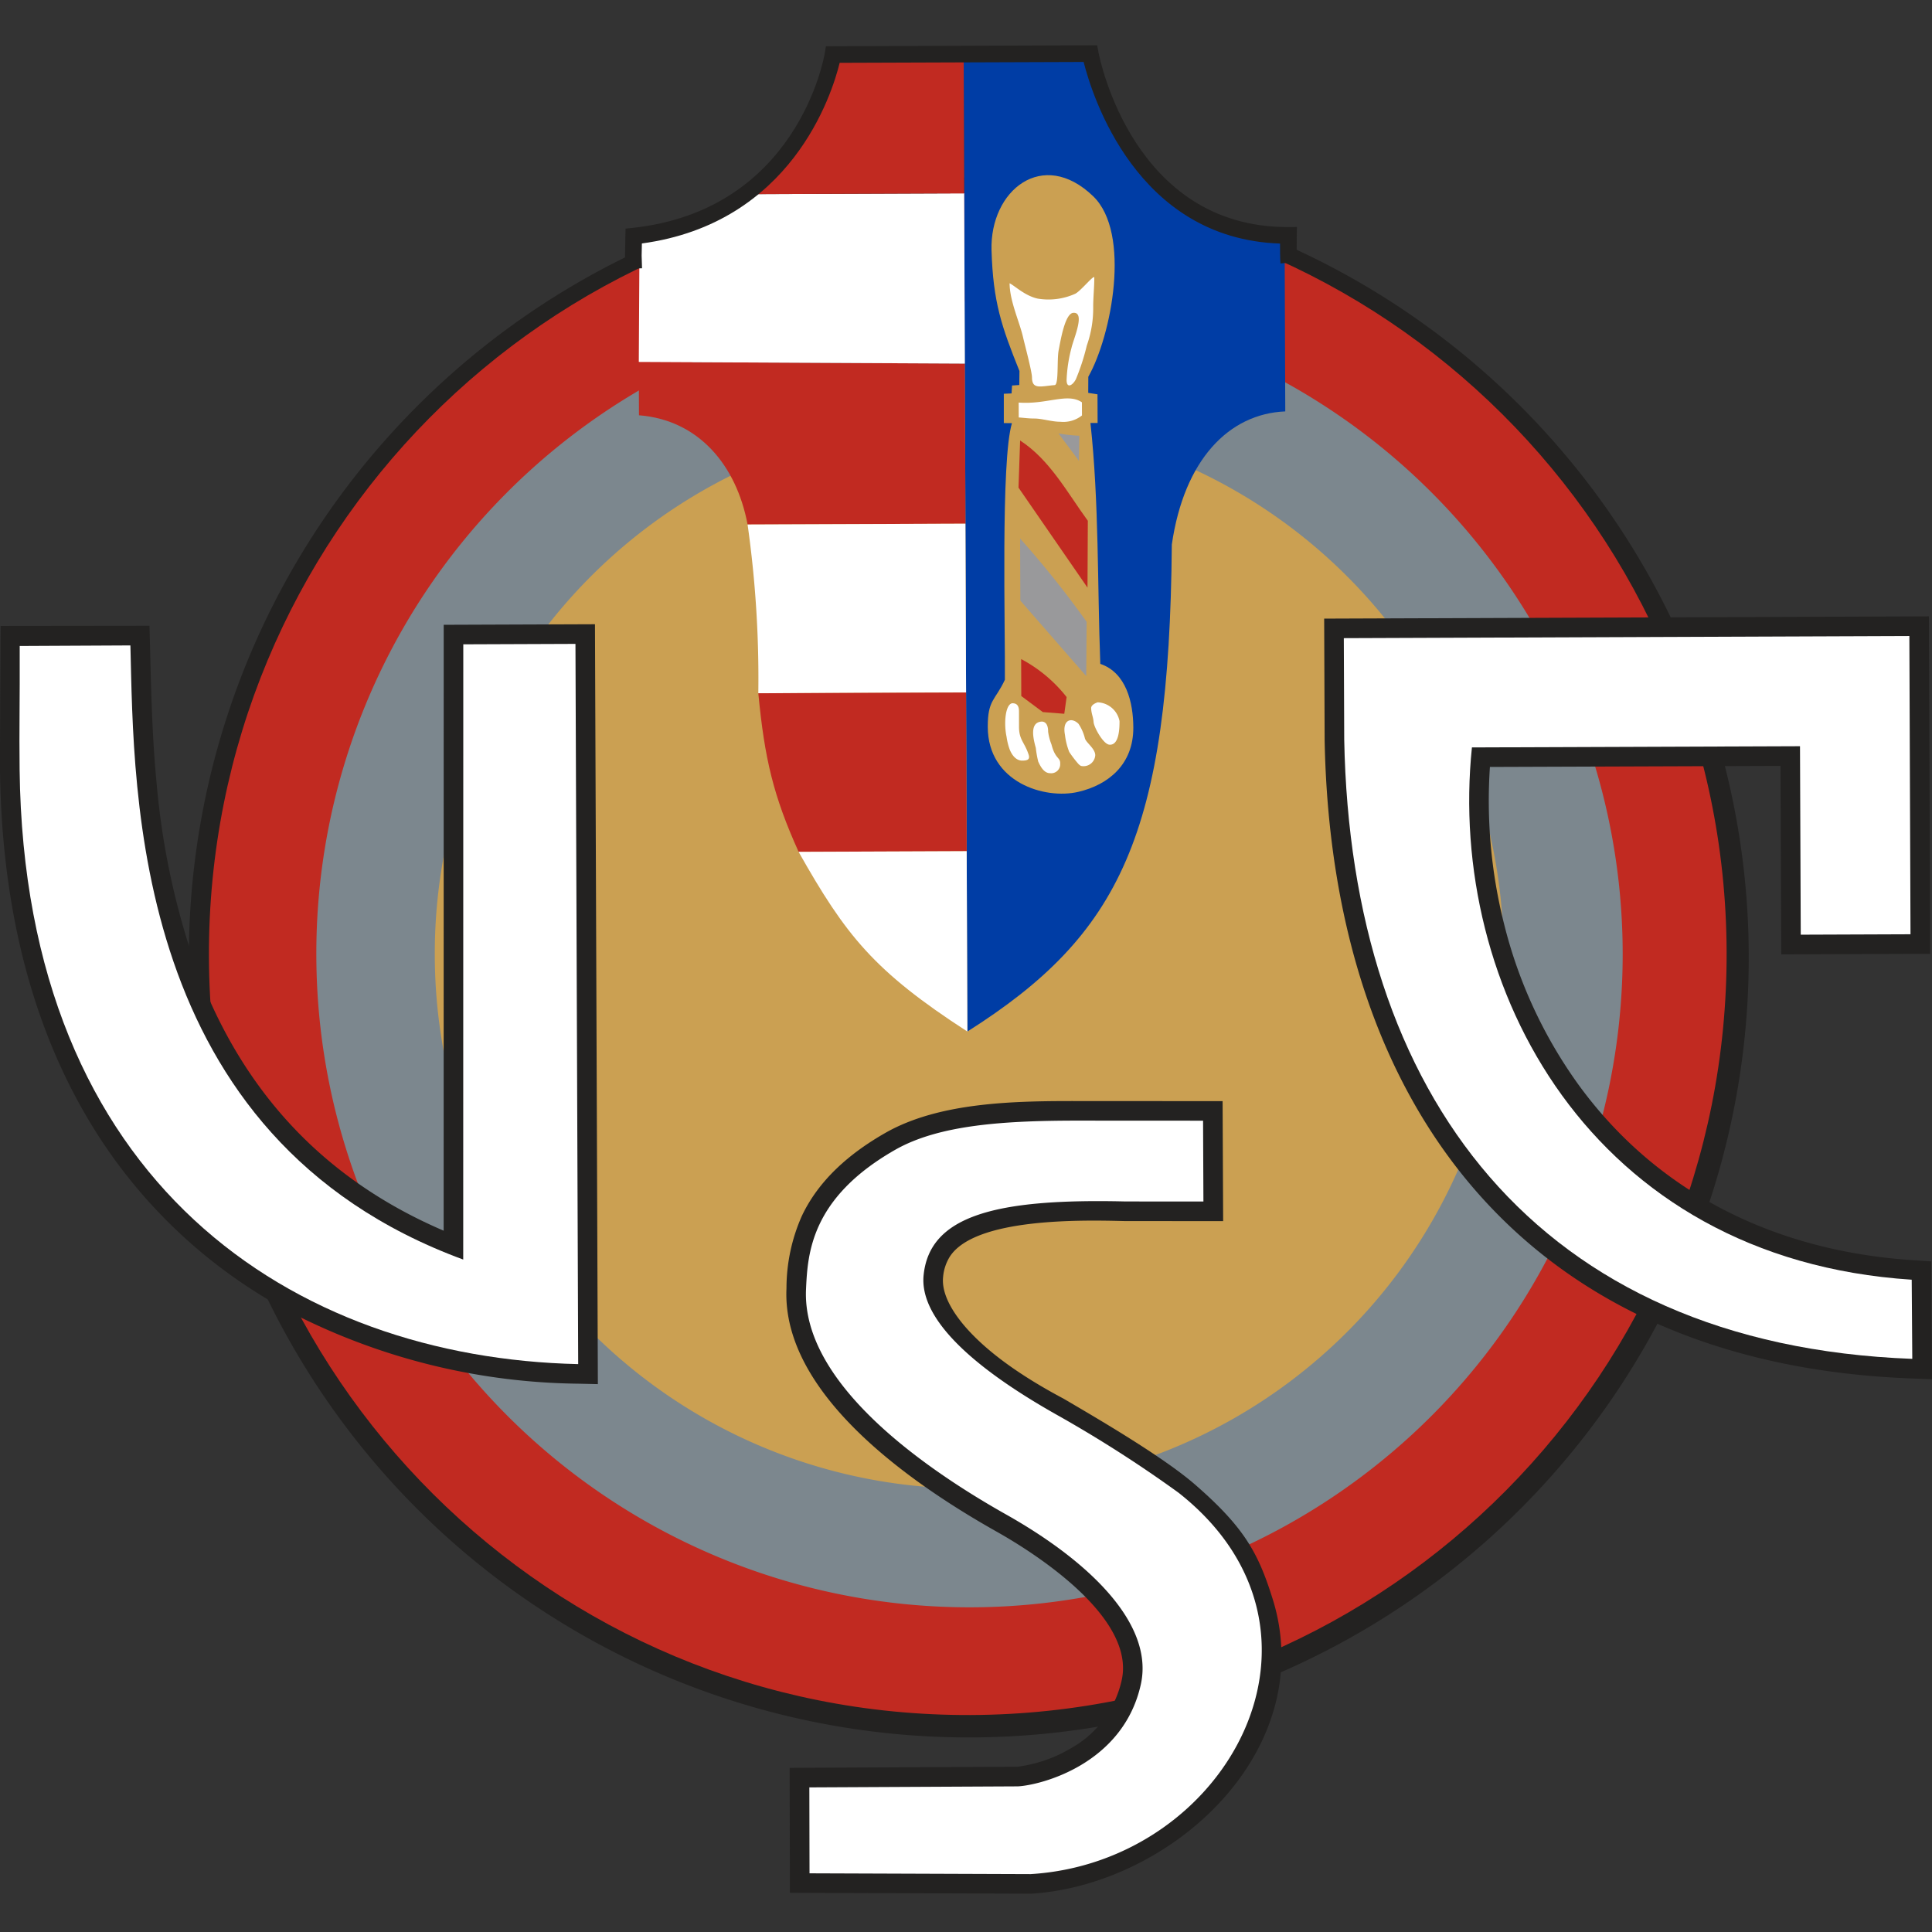
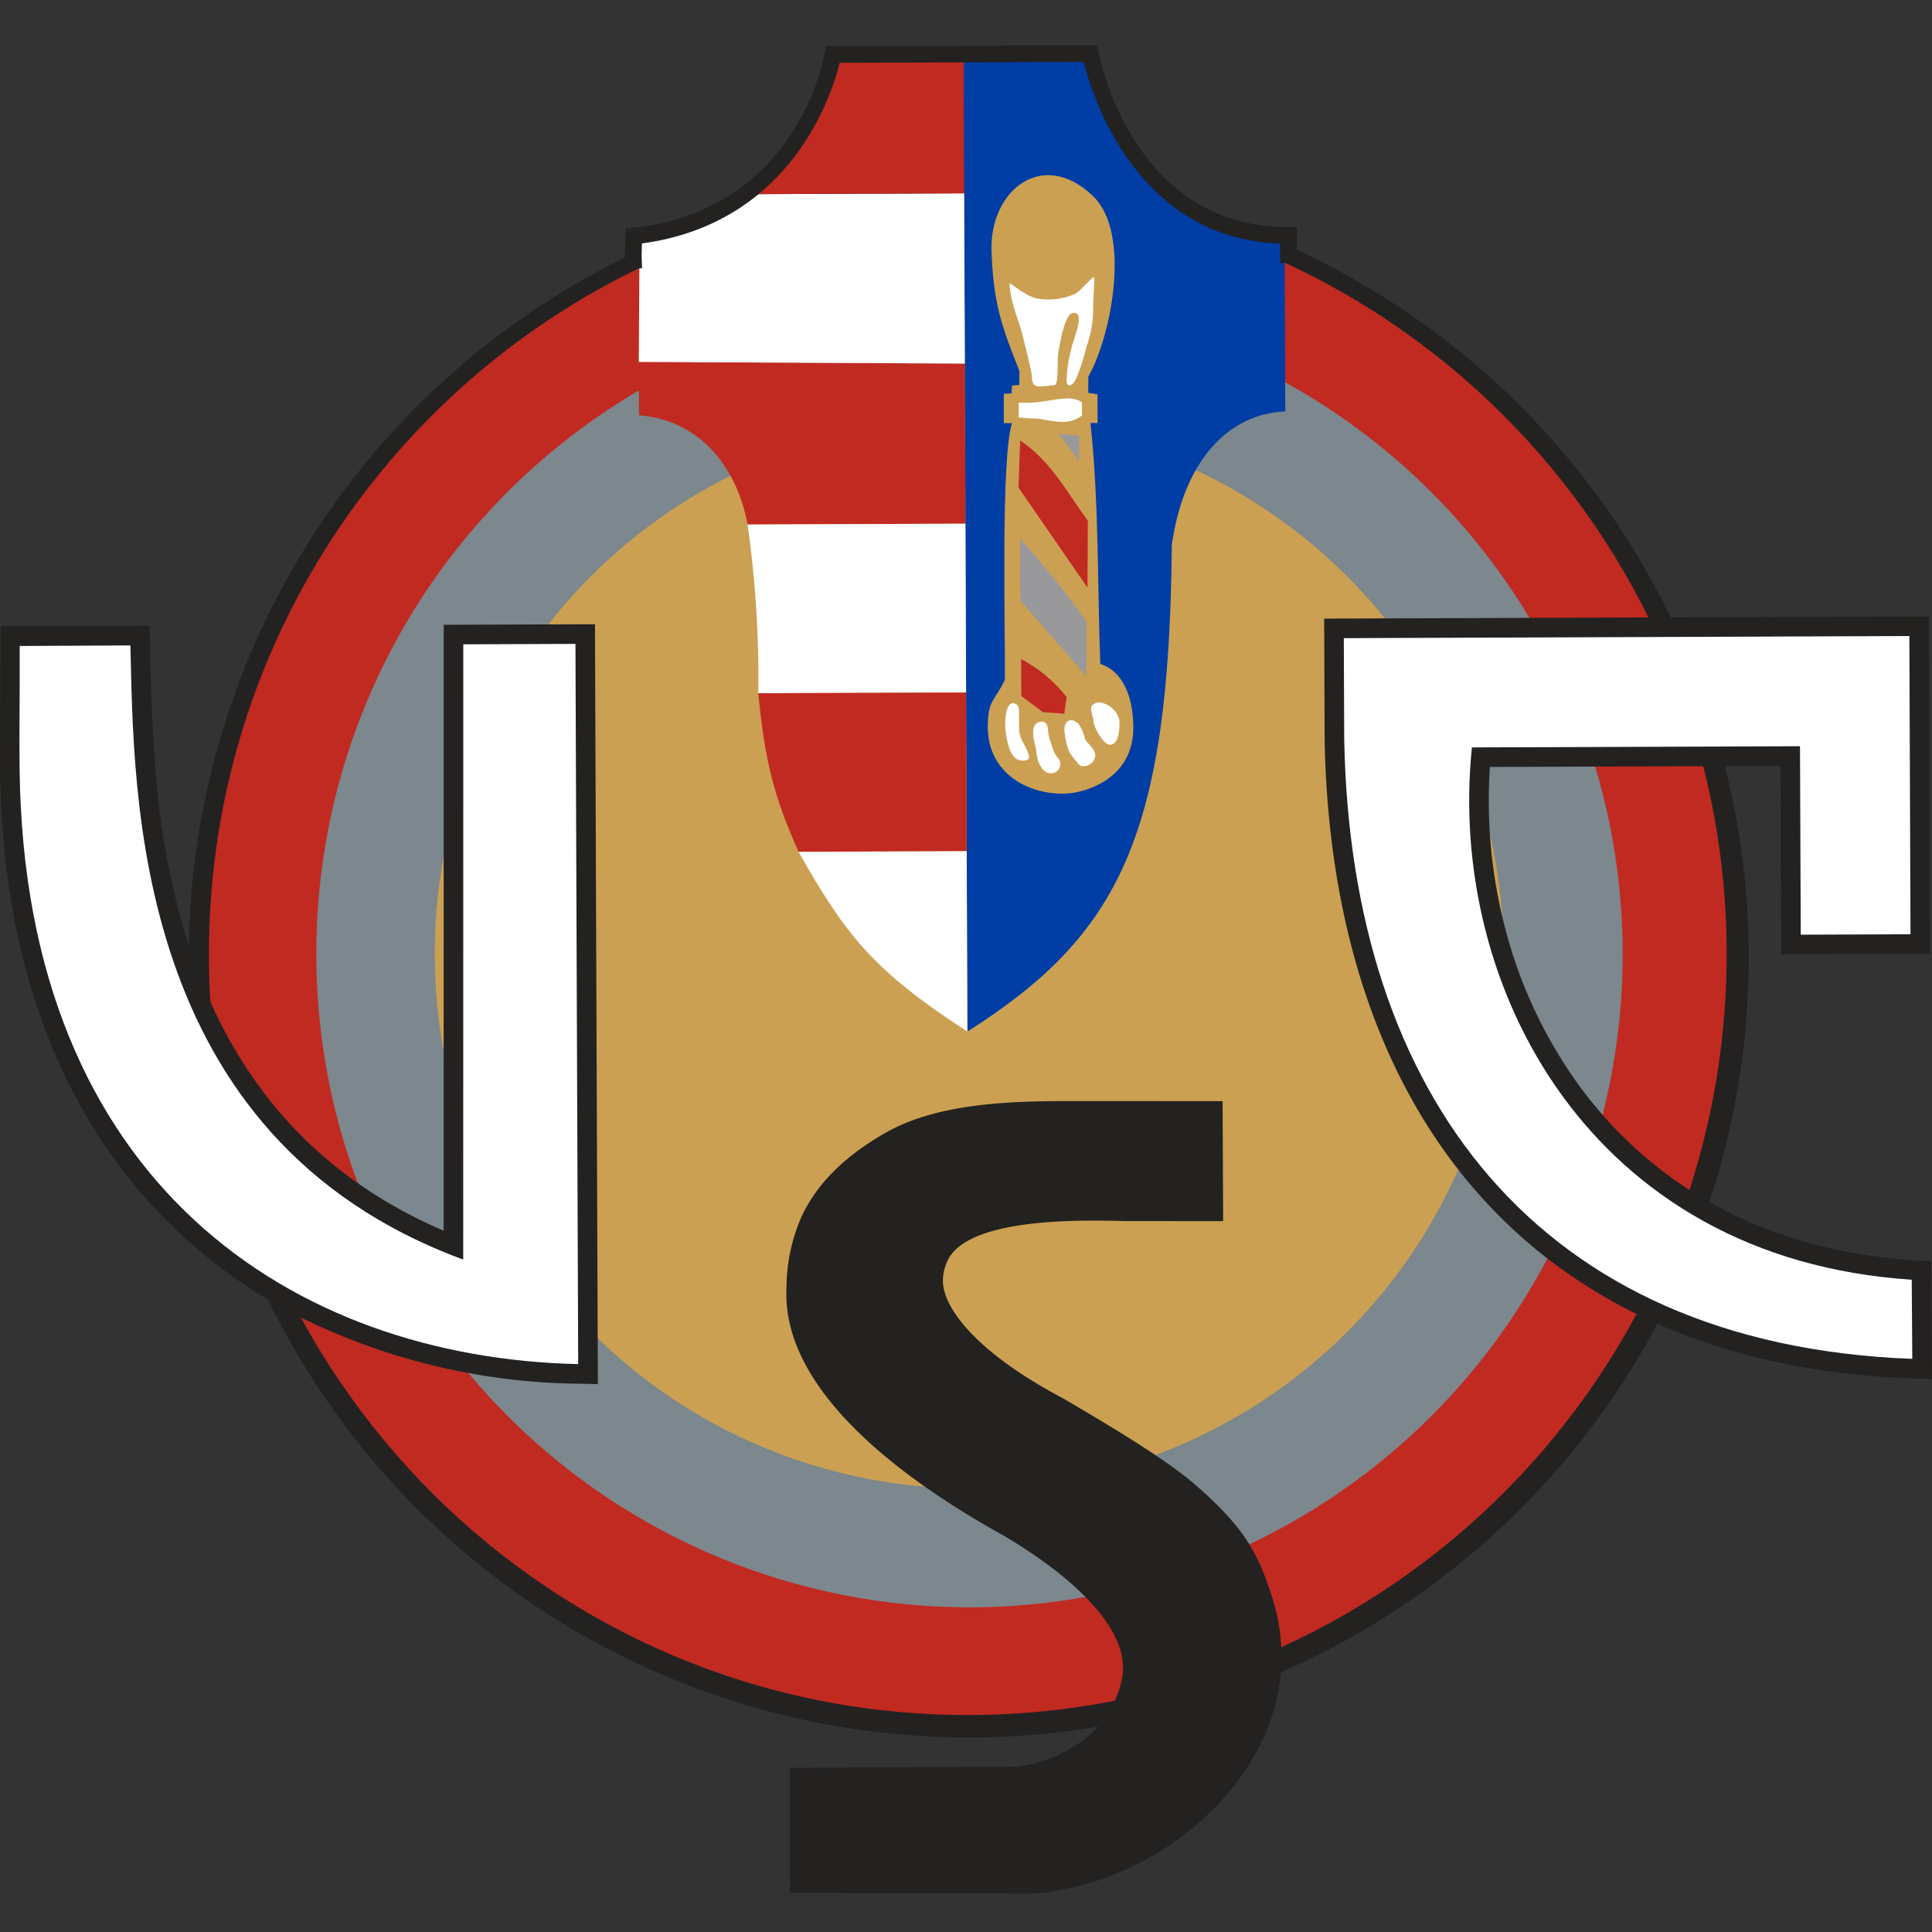
<svg xmlns="http://www.w3.org/2000/svg" width="256" height="256" viewBox="0 0 256 256">
  <rect x="0" y="0" width="256" height="256" fill="#333333" stroke="none" />
  <defs>
    <clipPath id="clip-path">
      <rect id="Rettangolo_2" data-name="Rettangolo 2" width="256" height="244.925" fill="none" />
    </clipPath>
  </defs>
  <g id="Raggruppa_3" data-name="Raggruppa 3" transform="translate(-129 -493)">
    <rect id="Rettangolo_1" data-name="Rettangolo 1" width="256" height="256" transform="translate(129 493)" fill="none" />
    <g id="Raggruppa_2" data-name="Raggruppa 2" transform="translate(129 499)">
      <g id="Raggruppa_1" data-name="Raggruppa 1" clip-path="url(#clip-path)">
        <path id="Tracciato_1" data-name="Tracciato 1" d="M114.314,7.943A103.349,103.349,0,1,1,11.342,111.683,103.37,103.37,0,0,1,114.314,7.943" transform="translate(13.68 9.58)" fill="#232221" fill-rule="evenodd" />
        <path id="Tracciato_2" data-name="Tracciato 2" d="M112.717,8.892c55.523-.212,100.722,44.764,100.933,100.433s-44.645,100.984-100.168,101.2S12.761,165.757,12.549,110.09,57.194,9.1,112.717,8.892" transform="translate(15.136 10.725)" fill="#c12a21" fill-rule="evenodd" />
        <path id="Tracciato_3" data-name="Tracciato 3" d="M104.991,15.358A86.549,86.549,0,1,1,19,102.236a86.445,86.445,0,0,1,85.991-86.878" transform="translate(22.917 18.524)" fill="#7c878e" fill-rule="evenodd" />
        <path id="Tracciato_4" data-name="Tracciato 4" d="M96.47,22.492A70.81,70.81,0,1,1,26.114,93.571,70.73,70.73,0,0,1,96.47,22.492" transform="translate(31.498 27.129)" fill="#cba052" fill-rule="evenodd" />
        <path id="Tracciato_5" data-name="Tracciato 5" d="M57.877.415l.494,129.8c20.246-12.825,26.763-26.084,27.09-64.527,1.63-11.241,7.561-17.334,15.033-17.643l-.088-23.322C87.614,23.993,76.872,17.258,74.893.389Z" transform="translate(69.811 0.469)" fill="#003da5" fill-rule="evenodd" />
        <path id="Tracciato_6" data-name="Tracciato 6" d="M38.365,19.018l.026,7.069c7.887.624,12.9,6.585,14.393,14.473l28.866-.11-.082-21.213Z" transform="translate(46.276 22.939)" fill="#c12a21" fill-rule="evenodd" />
        <path id="Tracciato_7" data-name="Tracciato 7" d="M73.851,51.1l-27.529.1A145.281,145.281,0,0,0,44.9,28.843l28.864-.11Z" transform="translate(54.159 34.658)" fill="#fff" fill-rule="evenodd" />
        <path id="Tracciato_8" data-name="Tracciato 8" d="M73.153,59.9l-22.269.084c-3.338-7.4-4.507-12.3-5.339-21.01l27.529-.1Z" transform="translate(54.936 46.887)" fill="#c12a21" fill-rule="evenodd" />
        <path id="Tracciato_9" data-name="Tracciato 9" d="M70.326,72.3C57.916,64.262,54.214,59.554,47.964,48.49L70.236,48.4Z" transform="translate(57.854 58.385)" fill="#fff" fill-rule="evenodd" />
        <path id="Tracciato_10" data-name="Tracciato 10" d="M81.483,8.892,53.861,9c-4.9,3.669-8.71,4.81-15.393,5.4l-.1,16.835,43.2.216Z" transform="translate(46.276 10.725)" fill="#fff" fill-rule="evenodd" />
        <path id="Tracciato_11" data-name="Tracciato 11" d="M73.011,19.148,72.94.415,54.681.389c-1.269,9.787-3.042,13-9.292,18.865Z" transform="translate(54.748 0.469)" fill="#c12a21" fill-rule="evenodd" />
        <path id="Tracciato_12" data-name="Tracciato 12" d="M74.235,72.565c-.4-10.645-.157-21.325-1.306-31.928l.949,0-.015-3.795-1.227-.194.011-2.136c3.073-5.423,5.71-19.028.644-23.915-6.678-6.438-13.7-.781-13.469,7.164.205,6.87,1.337,10.122,3.7,15.995L63.5,35.609l-.958.064-.064,1.05-1.028.044,0,3.885,1.079.013c-1.5,4.869-.871,27.5-.938,34-1.286,2.764-2.281,2.625-2.268,6.252.026,7.366,7.554,9.643,12,8.6,3.993-.929,7.307-3.651,7.287-8.52-.011-3.336-.942-7.267-4.379-8.441" transform="translate(71.561 9.408)" fill="#cba052" fill-rule="evenodd" />
        <path id="Tracciato_13" data-name="Tracciato 13" d="M61.386,23.737l-.214,6.246,9.142,13.25.044-8.858c-2.764-3.786-5.021-8.07-8.973-10.638" transform="translate(73.785 28.631)" fill="#c12a21" fill-rule="evenodd" />
        <path id="Tracciato_14" data-name="Tracciato 14" d="M63.573,23.311a20.92,20.92,0,0,0,2.767.309l-.066,3.318Z" transform="translate(76.681 28.118)" fill="#99999b" fill-rule="evenodd" />
        <path id="Tracciato_15" data-name="Tracciato 15" d="M61.267,29.625,61.3,37.85l8.734,10.007.051-7.194a128.806,128.806,0,0,0-8.816-11.038" transform="translate(73.9 35.733)" fill="#99999b" fill-rule="evenodd" />
        <path id="Tracciato_16" data-name="Tracciato 16" d="M61.331,36.864l.018,4.9L64.2,43.889l2.846.225.309-2.215a18.949,18.949,0,0,0-6.027-5.035" transform="translate(73.977 44.465)" fill="#c12a21" fill-rule="evenodd" />
        <path id="Tracciato_17" data-name="Tracciato 17" d="M61.323,39.518c-.927.1-1.156,2.645-.772,4.43a8.489,8.489,0,0,0,.4,1.655c.415,1.063,1.046,1.518,1.663,1.516.655,0,1.083-.115.863-.79-.536-1.635-1.269-1.957-1.275-3.656L62.2,40.619c0-.7-.223-1.1-.874-1.1" transform="translate(72.822 47.666)" fill="#fff" fill-rule="evenodd" />
        <path id="Tracciato_18" data-name="Tracciato 18" d="M63.105,40.624c-1.5.157-1.07,2.158-.7,3.477a14.08,14.08,0,0,0,.322,1.818c.309.684.781,1.538,1.569,1.536A1.19,1.19,0,0,0,65.636,46.2c.035-.882-.644-.556-1.158-2.564a7.01,7.01,0,0,1-.439-1.679c0-1.222-.585-1.37-.933-1.337" transform="translate(74.844 48.996)" fill="#fff" fill-rule="evenodd" />
        <path id="Tracciato_19" data-name="Tracciato 19" d="M64.009,42.524a9.052,9.052,0,0,0,.56,2.213,15.254,15.254,0,0,0,1.16,1.529,1.436,1.436,0,0,0,.388.322,1.559,1.559,0,0,0,1.9-1.4c0-.878-1.123-1.6-1.357-2.2a6.21,6.21,0,0,0-.854-1.968c-.9-.918-2.215-.593-1.794,1.5" transform="translate(77.11 48.898)" fill="#fff" fill-rule="evenodd" />
        <path id="Tracciato_20" data-name="Tracciato 20" d="M66.4,39.469c-.329.11-.887.366-.865.792.033.763.276,1.125.322,1.818s1.271,2.906,2.067,3c1.33.148,1.374-2.206,1.37-3.128A3.086,3.086,0,0,0,66.4,39.469" transform="translate(79.048 47.592)" fill="#fff" fill-rule="evenodd" />
        <path id="Tracciato_21" data-name="Tracciato 21" d="M60.637,14.738c.009,2.387,1.355,5.2,1.8,7.227.172.77,1.165,4.472,1.167,5.253.007,1.637,1.138,1.176,3.007,1.015.565-.049.271-3.371.536-4.666.218-1.077.8-4.809,1.917-4.907,1.663-.154.035,3.466-.221,4.626a19.223,19.223,0,0,0-.653,4.271c0,1.169.781.743,1.224-.086A29.15,29.15,0,0,0,70.865,23a14.782,14.782,0,0,0,.849-5.14c0-1.28.15-2.6.146-3.872,0-.466-1.791,1.78-2.524,2.142a8.62,8.62,0,0,1-4.99.642c-1.679-.375-3-1.677-3.709-2.032" transform="translate(73.14 16.793)" fill="#fff" fill-rule="evenodd" />
        <path id="Tracciato_22" data-name="Tracciato 22" d="M61.183,21.758l.007,1.975c.83.06,1.322.143,2.1.141.964,0,2.3.435,3.433.43a3.964,3.964,0,0,0,2.846-.838l-.007-1.738c-1.913-1.308-4.622.311-8.381.031" transform="translate(73.798 25.583)" fill="#fff" fill-rule="evenodd" />
        <path id="Tracciato_23" data-name="Tracciato 23" d="M58.787,115.128l.007-80.281,20.043-.075.384,100.691-2.665-.06a85.319,85.319,0,0,1-37.035-8.939A68.228,68.228,0,0,1,11.429,99.93C3.321,86.059.192,70.016,0,54.1-.019,52.254.08,35,.08,35l19.73-.024.064,2.542c.159,6.2.287,12.3.894,18.477a99.8,99.8,0,0,0,4.684,22.669c5.915,17.213,16.913,29.428,33.336,36.466" transform="translate(-0.001 41.942)" fill="#232221" />
        <path id="Tracciato_24" data-name="Tracciato 24" d="M59.979,36.01l14.863-.057.362,95.433C37.522,130.539,1.845,107.517,1.19,52.641c-.066-5.5.04-8.73.011-16.412l14.669-.073c.5,19.518.044,65.162,44.1,81.375Z" transform="translate(1.409 43.366)" fill="#fff" />
        <path id="Tracciato_25" data-name="Tracciato 25" d="M139.993,54.118l-38.5.137a66.871,66.871,0,0,0,1.866,20.765,61.838,61.838,0,0,0,9.787,21.224c10.64,14.7,26.5,22.2,44.411,23.366l2.409.157.11,15.622-2.709-.106C106.618,133.38,80.5,99.6,79.592,50.672v-.02L79.53,34.6l80.131-.3.17,44.715-19.737.075Z" transform="translate(95.929 41.37)" fill="#232221" fill-rule="evenodd" />
        <path id="Tracciato_26" data-name="Tracciato 26" d="M155.8,75l-14.543.055-.1-24.972-43.471.159c-3.285,31.654,15.677,67.765,58.274,70.53l.075,10.488c-49.853-1.869-74.4-35.083-75.271-82.064L80.71,35.764l74.938-.285Z" transform="translate(97.352 42.795)" fill="#fff" fill-rule="evenodd" />
        <path id="Tracciato_27" data-name="Tracciato 27" d="M77.826,151.62a18.34,18.34,0,0,0,7.133-2.462,13.716,13.716,0,0,0,6.709-9.015c1.8-8.114-10.839-16.454-16.619-19.7-10.866-6.124-28.46-18.062-27.8-32.215a23.657,23.657,0,0,1,2.034-9.588c2.3-4.869,6.462-8.379,11.055-11,7.291-4.167,17.482-4.245,25.962-4.223l18.737.007.073,15.9-12.977-.007H92.1c-5.279-.128-19.876-.529-23.225,4.739A6.081,6.081,0,0,0,68,86.741c-.252,2.478,1.646,5.147,3.2,6.879,3.36,3.735,8.275,6.835,12.672,9.18,0,0,.071.035.093.049,4.412,2.588,13.149,7.671,17.411,11.373,6.594,5.729,8.4,9.136,10.274,15.106a25.249,25.249,0,0,1,.1,14.987c-4.015,13.37-18.342,23.231-32,24.125l-.088,0-31.961-.117-.031-16.555Z" transform="translate(56.964 76.482)" fill="#232221" />
-         <path id="Tracciato_28" data-name="Tracciato 28" d="M101.029,64.595l-16.2-.009c-10.071-.015-18.755.525-24.626,3.883C49.045,74.847,48.634,82.218,48.418,86.926c-.585,12.626,16.118,23.992,26.485,29.832,11.227,6.323,19.631,14.607,17.879,22.53-2.347,10.61-13.325,13.365-16.3,13.511l-27.624.137.024,11.386,29.289.106c26.137-1.588,42.794-32.292,19.6-50.544a168.173,168.173,0,0,0-16.339-10.438C69.448,96.651,63.456,90.394,64,85.057c.807-7.933,9.672-10.166,26.739-9.76l10.336.007Z" transform="translate(58.384 77.903)" fill="#fff" />
        <path id="Tracciato_29" data-name="Tracciato 29" d="M37.591,29.614l-.053-1.721.073-3.6.962-.1c21.667-2.363,25.292-22.3,25.435-23.15l.154-.913L100.1,0l.17.9c.179.949,4.633,23.187,25.047,23.187h.126l1.125-.007-.018,1.123c-.038,2.661.035,3.481.037,3.488l-2.193.221c-.009-.077-.066-.71-.06-2.639C105.3,25.64,99.417,6.614,98.31,2.211l-32.327.113C64.961,6.5,59.6,23.58,39.775,26.26l-.033,1.622.053,1.666Z" transform="translate(45.278)" fill="#232221" />
      </g>
    </g>
  </g>
</svg>